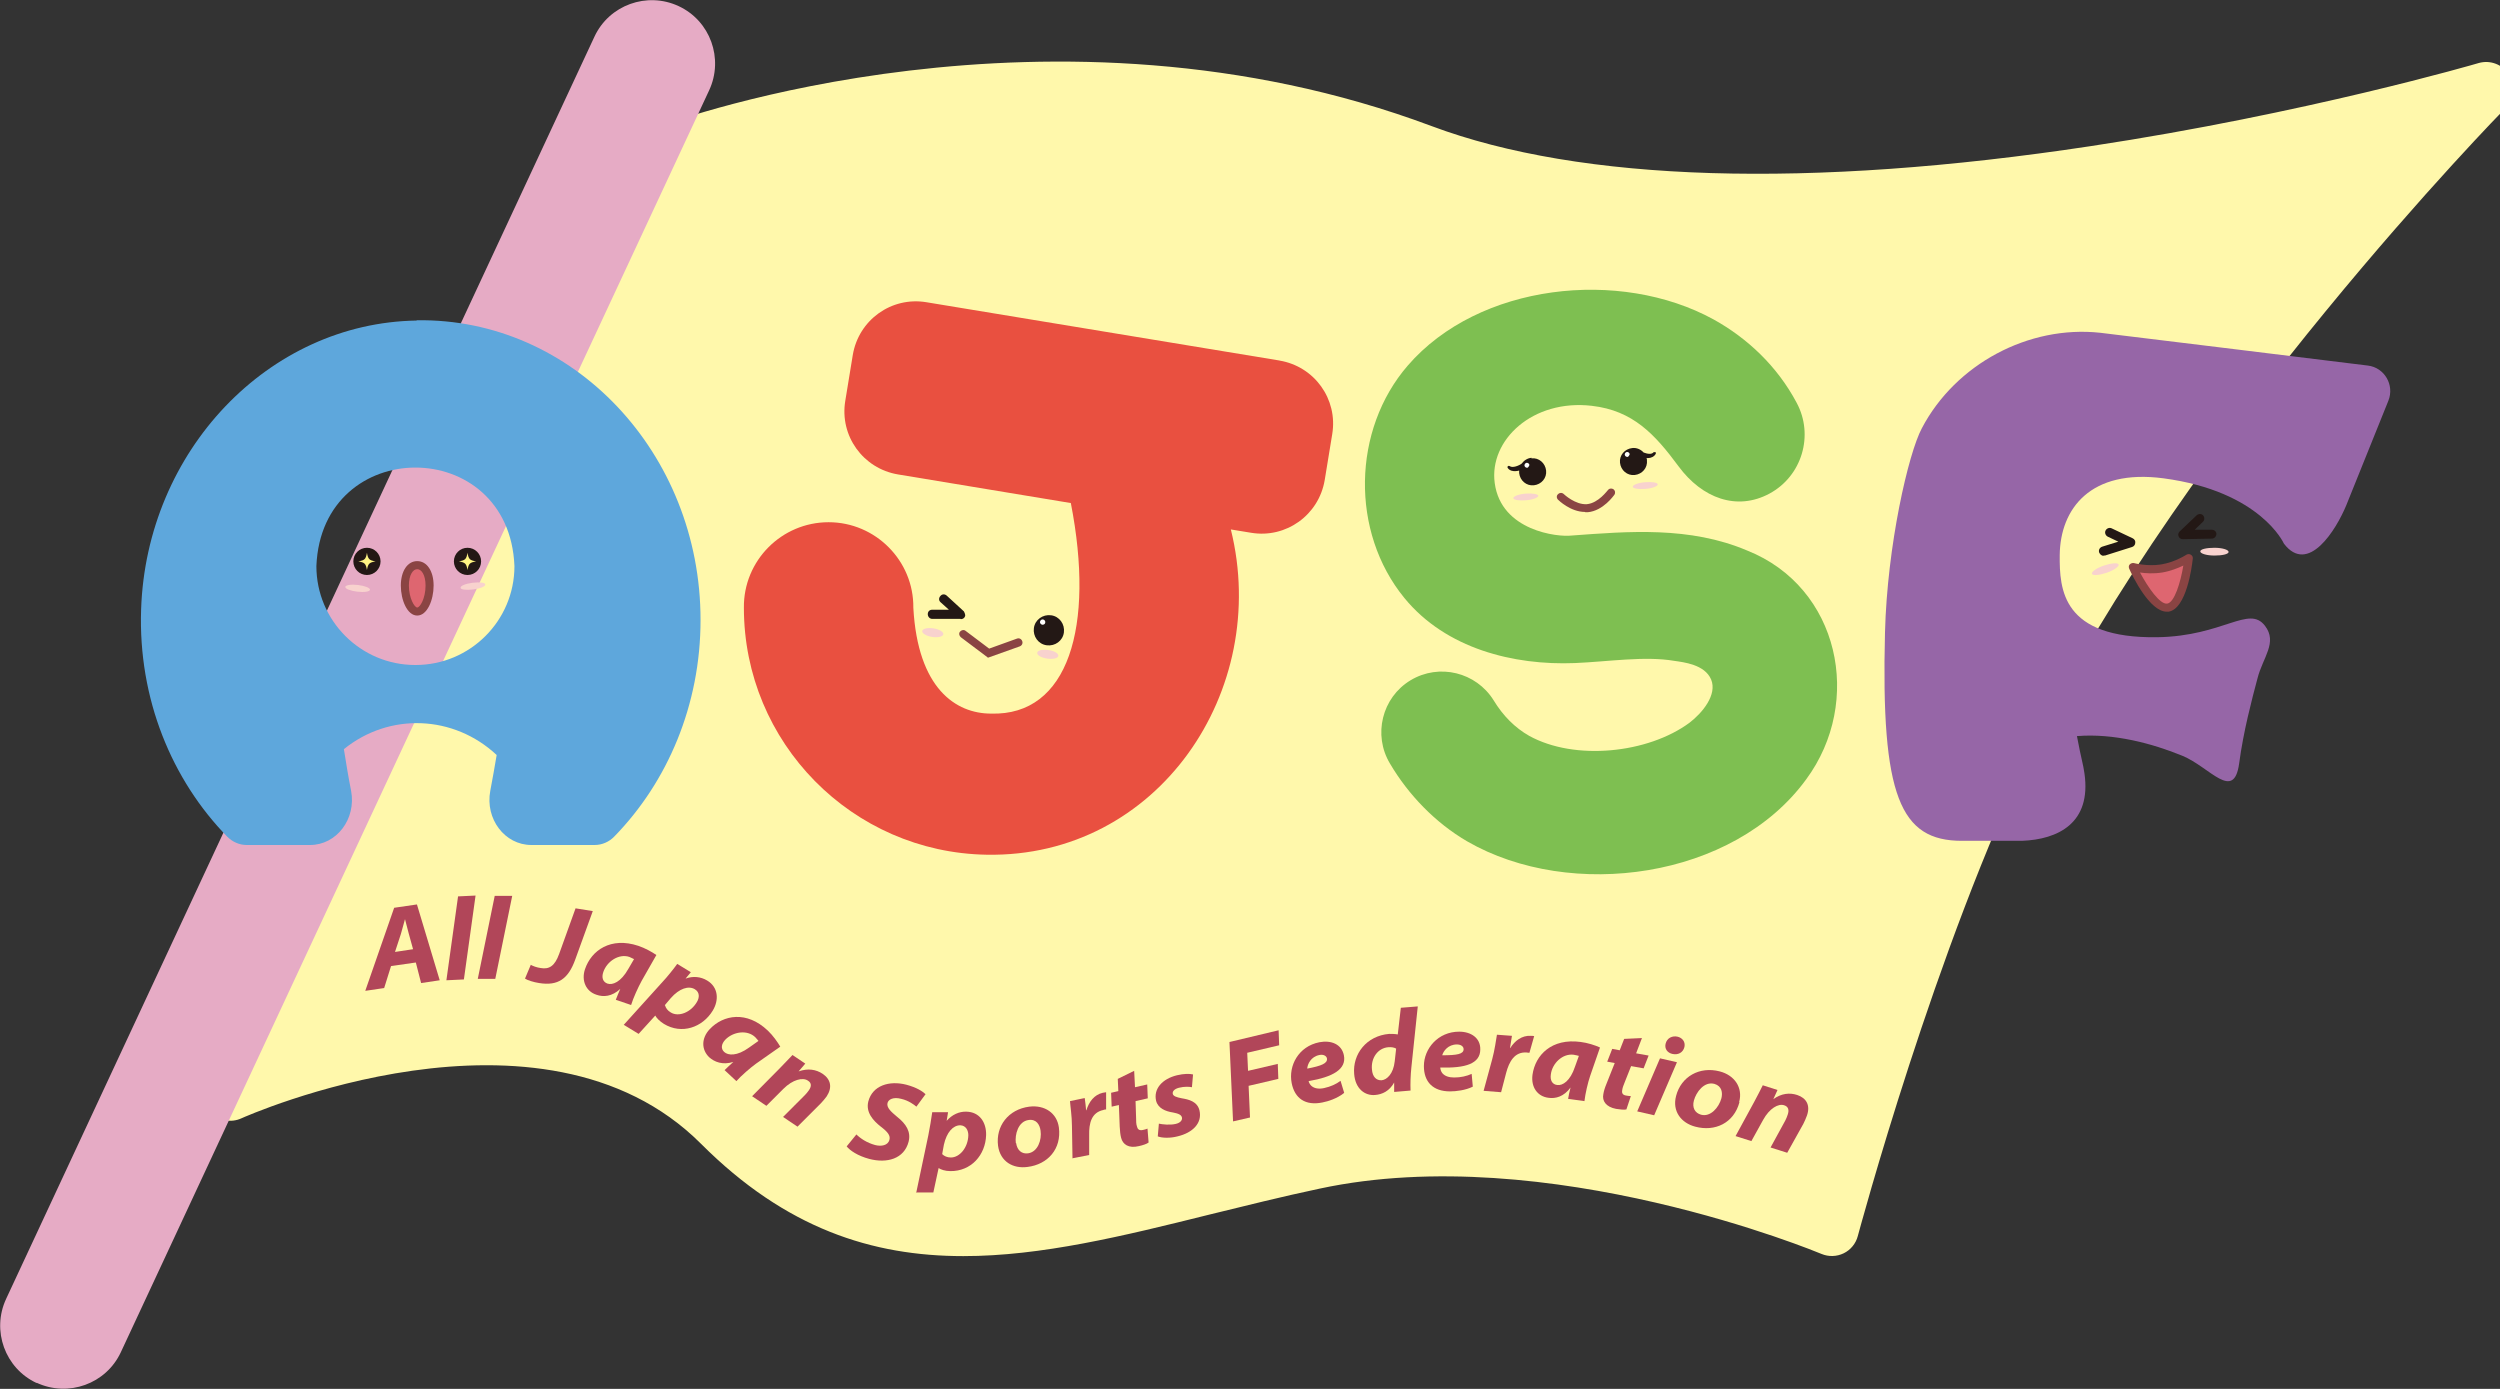
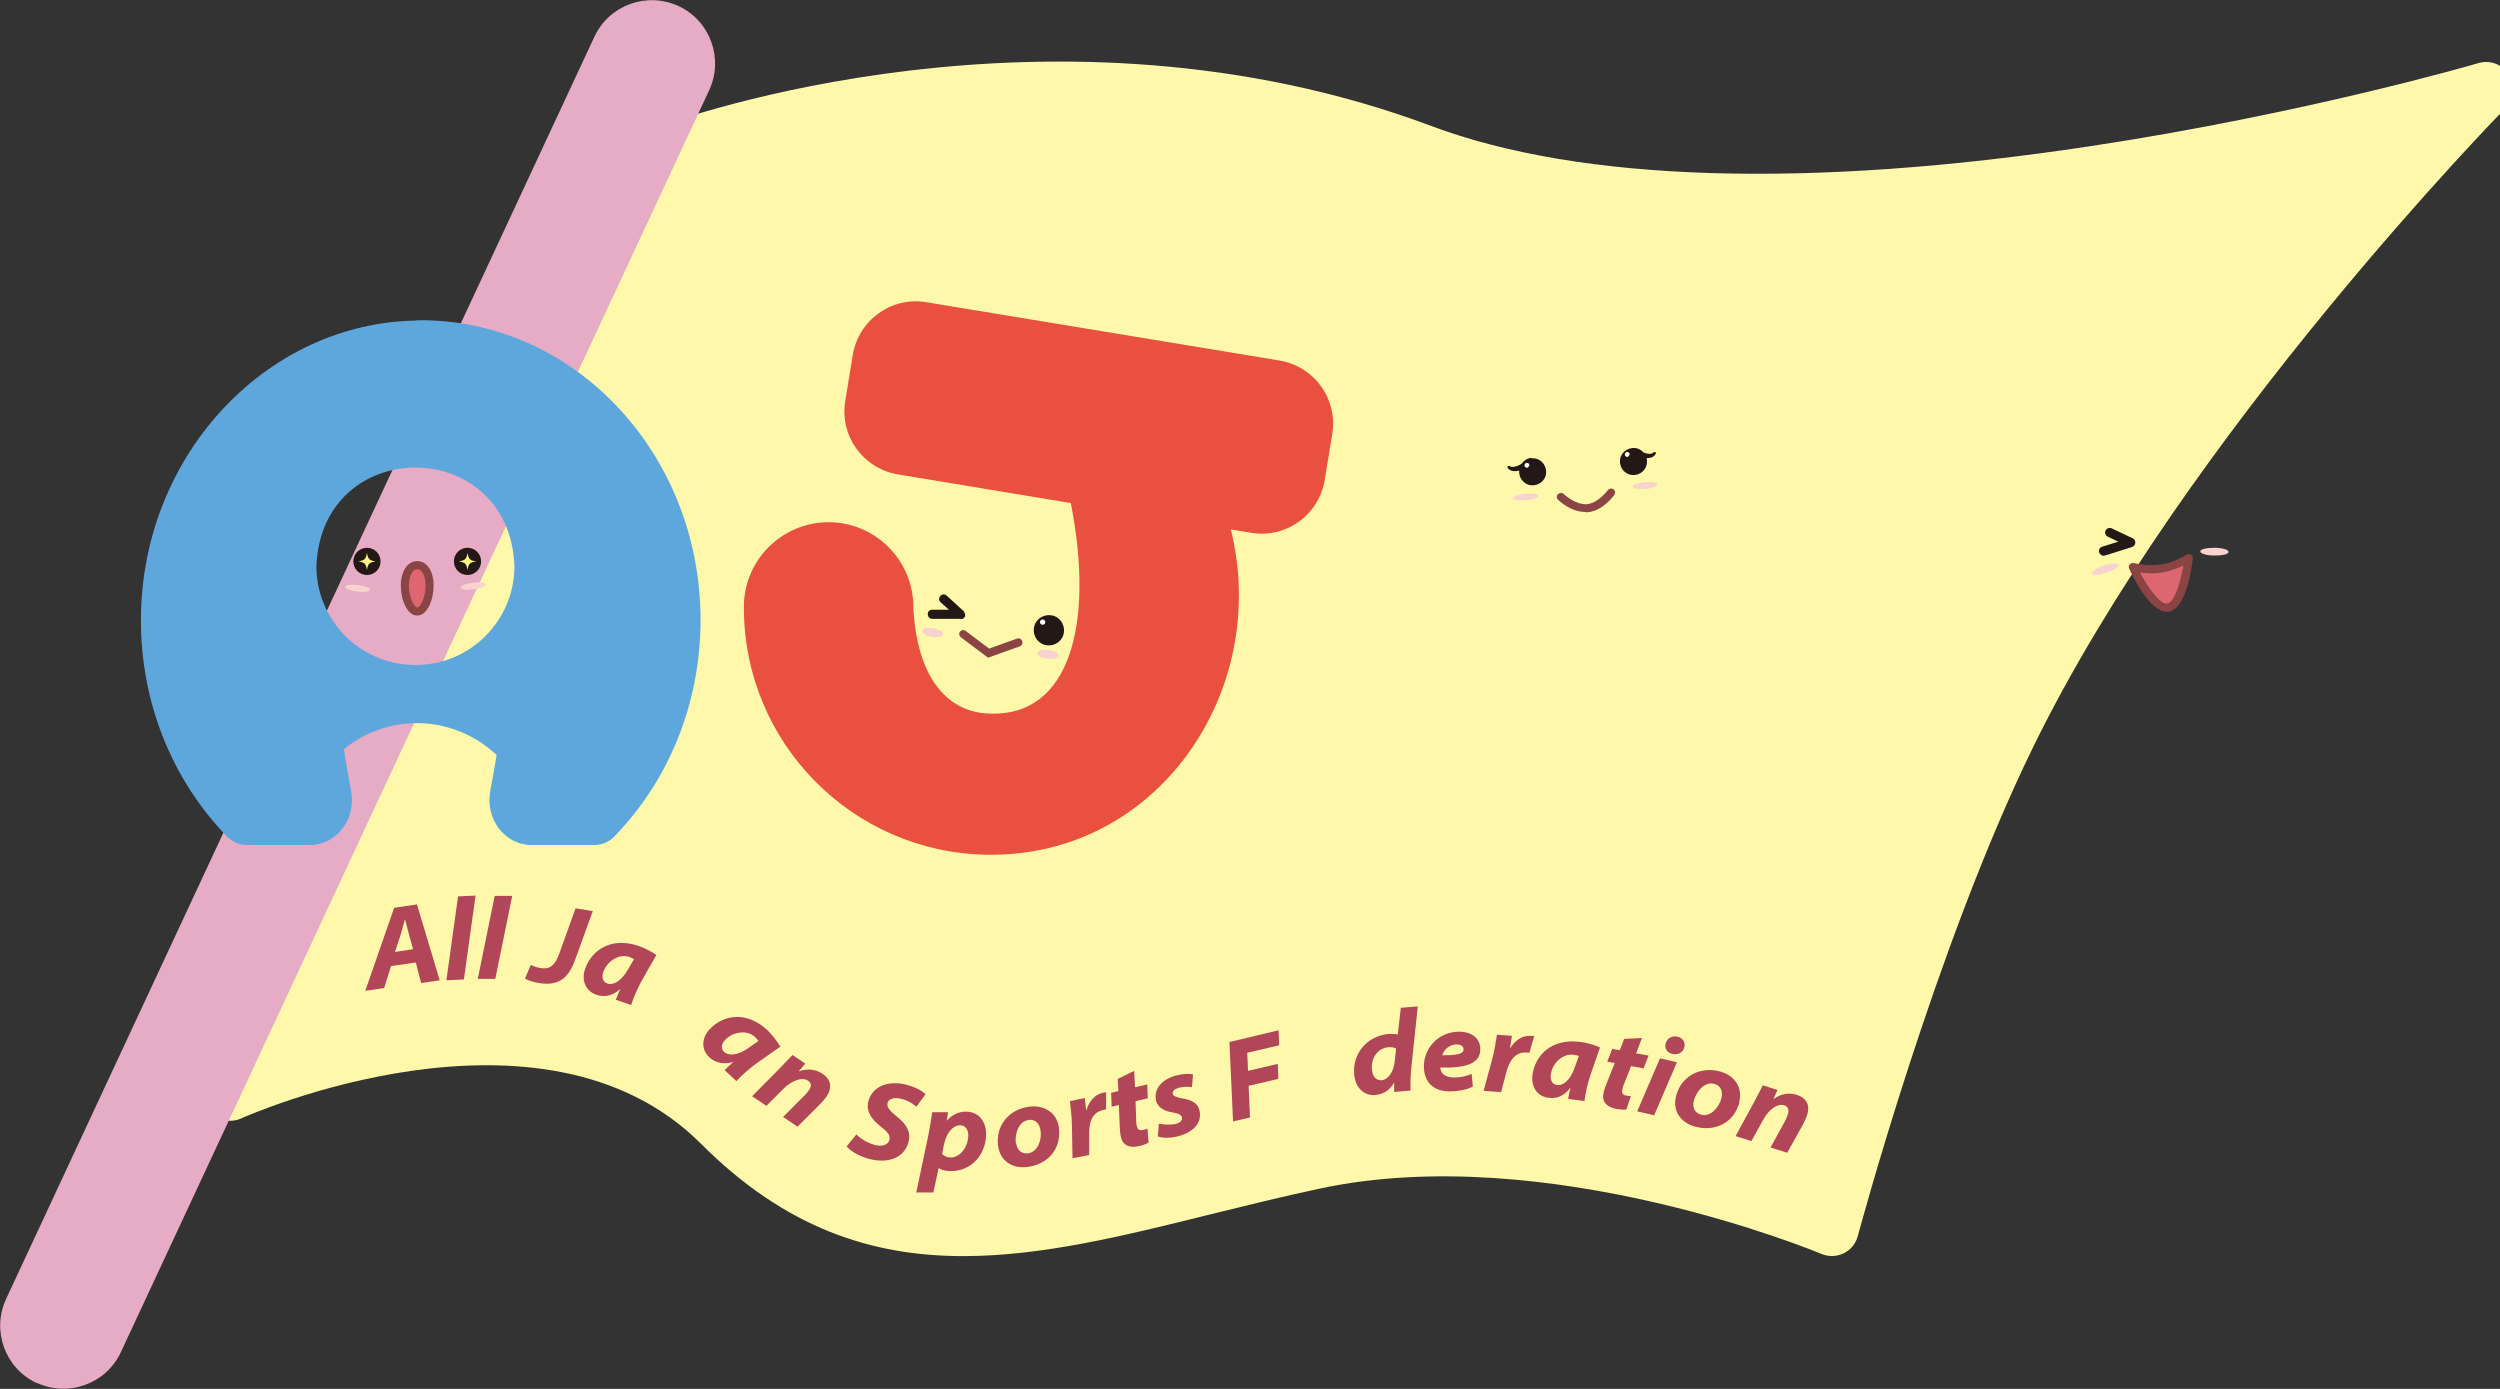
<svg xmlns="http://www.w3.org/2000/svg" id="_レイヤー_2" data-name="レイヤー 2" viewBox="0 0 90 50">
  <rect x="0" y="0" width="90" height="50" fill="#333333" stroke="none" />
  <defs>
    <style>
      .cls-1 {
        fill: #e6abc5;
      }

      .cls-2 {
        fill: #f8d2ce;
      }

      .cls-3 {
        fill: #fff8ab;
      }

      .cls-4 {
        fill: #fff583;
      }

      .cls-5 {
        fill: #5ea7dc;
      }

      .cls-6 {
        fill: #231815;
      }

      .cls-7 {
        fill: #8a4443;
      }

      .cls-8 {
        fill: #fff;
      }

      .cls-9 {
        fill: #7ebf51;
      }

      .cls-10 {
        fill: #b14659;
      }

      .cls-11 {
        fill: #e95040;
      }

      .cls-12 {
        fill: #de6670;
      }

      .cls-13 {
        fill: #9666a7;
      }
    </style>
  </defs>
  <g id="_レイヤー_1-2" data-name="レイヤー 1">
    <g id="ajsf">
      <path class="cls-3" d="M90.33,2.7c-.23-.38-.68-.55-1.1-.43-.06.02-6.23,1.82-13.96,2.99-10.16,1.54-18.36,1.29-23.73-.72-13.68-5.12-27.2-.21-27.77,0-.24.09-.43.27-.54.5L7.41,38.97c-.17.37-.1.8.19,1.09.28.29.72.37,1.09.2.11-.05,10.81-4.83,16.55.92,3.05,3.05,6.16,4.04,9.44,4.04,2.81,0,5.75-.72,8.88-1.5,1.27-.31,2.58-.64,3.95-.93,8.21-1.76,17.96,2.31,18.06,2.35.26.11.55.1.8-.02.25-.12.44-.35.51-.62.03-.1,2.78-10.39,6.32-17.62,5.51-11.26,16.89-22.88,17.01-23,.31-.31.37-.8.14-1.17Z" />
      <path class="cls-1" d="M1.32,49.79h0c-1.14-.53-1.63-1.89-1.1-3.03L21.4,1.32c.53-1.14,1.89-1.63,3.03-1.1h0c1.14.53,1.63,1.89,1.1,3.03L4.35,48.68c-.53,1.14-1.89,1.63-3.03,1.1Z" />
      <g>
        <path class="cls-10" d="M14.08,34.77l-.25.8-.68.1,1.04-2.99.82-.12.82,2.73-.67.1-.19-.74-.9.13ZM14.87,34.17l-.16-.58c-.04-.15-.09-.34-.13-.5h0c-.05.17-.1.37-.15.54l-.21.64.66-.1Z" />
        <path class="cls-10" d="M16.07,35.29l.42-3.02.63-.03-.42,3.02-.63.03Z" />
        <path class="cls-10" d="M17.2,35.24l.61-2.99h.63s-.61,2.99-.61,2.99h-.63Z" />
        <path class="cls-10" d="M19.1,34.73c.09.05.22.1.37.12.29.05.5-.06.66-.51l.59-1.64.62.1-.63,1.74c-.25.7-.62.96-1.3.85-.2-.03-.42-.1-.51-.16l.21-.5Z" />
        <path class="cls-10" d="M22.17,35.99c.04-.11.1-.25.16-.39h0c-.3.28-.61.3-.86.21-.37-.12-.55-.5-.41-.92.23-.68.93-1.17,1.92-.84.24.08.49.22.65.33l-.53.93c-.13.24-.3.61-.38.87l-.56-.19ZM22.83,34.53s-.1-.05-.17-.08c-.38-.13-.81.16-.94.54-.07.2-.02.36.15.42.18.06.48-.05.75-.53l.21-.36Z" />
-         <path class="cls-10" d="M22.45,36.9l1.4-1.55c.17-.18.41-.48.53-.65l.49.3-.19.23h0c.27-.1.55-.07.78.07.4.24.43.7.2,1.08-.37.61-1.12.87-1.76.48-.16-.1-.27-.22-.31-.3h0s-.6.66-.6.66l-.54-.33ZM23.94,36.19c.03.1.09.19.21.26.28.17.72,0,.94-.38.09-.15.11-.35-.08-.46-.22-.13-.55-.03-.86.32l-.22.26Z" />
        <path class="cls-10" d="M26.09,38.52c.09-.09.2-.19.31-.29h0c-.39.12-.68,0-.87-.17-.28-.27-.29-.68.02-1.01.49-.52,1.33-.67,2.09.05.19.18.35.41.45.58l-.87.61c-.22.16-.53.43-.71.63l-.43-.4ZM27.31,37.48s-.07-.09-.12-.14c-.29-.28-.8-.2-1.08.09-.14.15-.17.32-.04.44.14.13.46.16.9-.16l.34-.24Z" />
        <path class="cls-10" d="M27.07,39.47l.99-1c.19-.19.34-.36.47-.49l.46.31-.24.28h0c.34-.12.63-.07.87.09.29.2.35.49.14.81-.05.07-.15.19-.21.25l-.84.84-.52-.35.78-.78c.05-.05.11-.12.15-.18.09-.13.11-.26-.04-.35-.18-.12-.54-.04-.88.3l-.61.61-.52-.35Z" />
        <path class="cls-10" d="M30.82,40.83c.16.16.39.31.68.39.22.06.47.02.52-.19.04-.15-.06-.28-.31-.47-.28-.22-.55-.52-.45-.91.15-.57.75-.76,1.37-.6.37.1.57.23.69.34l-.33.45c-.08-.07-.28-.22-.54-.28-.29-.08-.47.02-.5.15-.04.17.14.32.34.49.33.26.51.54.42.9-.16.62-.78.79-1.42.62-.41-.11-.69-.3-.81-.45l.35-.43Z" />
        <path class="cls-10" d="M32.99,42.91l.43-2.04c.05-.24.11-.62.14-.83h.57s-.05.31-.05.31h0c.19-.22.45-.34.71-.33.47.01.72.38.71.84-.02.72-.54,1.31-1.29,1.3-.19,0-.35-.06-.42-.11h0l-.19.88h-.63ZM33.92,41.55c.07.07.18.12.31.12.32,0,.62-.36.63-.8,0-.17-.08-.35-.29-.36-.26,0-.49.25-.59.7l-.06.33Z" />
        <path class="cls-10" d="M38.12,40.59c.1.77-.4,1.33-1.13,1.42-.52.07-.98-.19-1.06-.76-.09-.71.37-1.31,1.12-1.41.56-.07,1,.23,1.07.75ZM36.58,41.15c.04.27.21.4.43.37.35-.05.5-.48.45-.82-.03-.21-.15-.42-.43-.38-.38.05-.5.53-.46.83Z" />
        <path class="cls-10" d="M38.61,41.71l-.02-1.18c0-.34-.06-.72-.07-.89l.53-.11c.02.15.04.3.05.44h.01c.09-.3.28-.56.59-.63.04,0,.08-.02.12-.02v.62s-.06,0-.1.02c-.43.09-.52.48-.51.91v.71s-.61.12-.61.12Z" />
        <path class="cls-10" d="M40.83,38.55l.03.59.44-.1.02.5-.44.1.02.62c0,.09,0,.21.03.29.02.09.07.16.21.13.06-.01.12-.03.17-.05l.04.5c-.06.05-.21.1-.35.13-.37.09-.58-.06-.64-.3-.03-.12-.04-.23-.05-.4l-.03-.78-.26.06-.02-.5.26-.06-.02-.44.59-.29Z" />
        <path class="cls-10" d="M41.71,40.45c.14.03.41.06.62.01.17-.04.24-.14.22-.23-.02-.09-.11-.14-.32-.18-.27-.04-.54-.15-.61-.42-.1-.43.22-.79.75-.92.25-.06.46-.06.58-.03l-.04.46c-.1-.02-.27-.03-.47.02-.15.04-.24.12-.22.22.02.08.12.12.33.16.24.04.55.11.63.43.11.46-.24.81-.79.94-.27.07-.56.06-.71,0l.04-.46Z" />
        <path class="cls-10" d="M44.27,37.51l1.76-.42.02.54-1.15.27.03.65,1.07-.25.02.54-1.07.25.05,1.14-.61.14-.13-2.86Z" />
-         <path class="cls-10" d="M48.37,39.36c-.23.18-.55.29-.77.33-.6.12-.99-.14-1.1-.7-.12-.62.24-1.32,1-1.47.42-.08.8.07.88.47.1.5-.39.78-1.27.93.01.06.06.14.11.18.11.09.27.11.45.07.23-.05.43-.14.59-.26l.13.43ZM47.5,37.98c-.31.06-.43.33-.44.49.52-.1.74-.19.71-.37-.02-.09-.13-.15-.27-.12Z" />
        <path class="cls-10" d="M51.04,36.23l-.23,2.19c-.03.28-.04.59-.03.84l-.59.05v-.34s0,0,0,0c-.17.31-.43.43-.69.45-.36.03-.71-.22-.75-.76-.06-.71.44-1.37,1.26-1.44.09,0,.21,0,.31.02l.11-.96.62-.05ZM50.26,37.75c-.06-.04-.17-.06-.28-.05-.38.03-.63.39-.59.8.02.27.16.4.35.39.19-.02.42-.23.47-.68l.05-.45Z" />
        <path class="cls-10" d="M53.02,39.12c-.26.13-.6.17-.82.17-.61,0-.94-.34-.94-.91,0-.63.51-1.24,1.27-1.24.43,0,.77.23.76.64,0,.51-.53.68-1.44.65,0,.06.03.15.07.2.09.11.24.16.43.16.24,0,.45-.05.63-.13l.04.45ZM52.45,37.6c-.32,0-.49.24-.53.39.53,0,.77-.04.77-.22,0-.1-.1-.17-.24-.17Z" />
        <path class="cls-10" d="M53.41,39.27l.31-1.14c.09-.33.14-.71.17-.88l.54.04c-.02.15-.05.29-.07.44h.01c.16-.26.42-.46.74-.44.04,0,.08,0,.12.01l-.17.6s-.06,0-.1-.01c-.43-.03-.63.32-.74.74l-.18.69-.63-.05Z" />
        <path class="cls-10" d="M56.45,39.57c.02-.12.05-.27.09-.42h0c-.24.33-.54.41-.8.37-.39-.05-.63-.38-.57-.83.1-.71.69-1.32,1.73-1.18.25.03.53.12.7.2l-.35,1.01c-.09.26-.18.66-.21.92l-.58-.08ZM56.83,38.01s-.11-.03-.18-.04c-.4-.05-.77.31-.82.71-.03.21.05.36.23.38.19.03.47-.14.64-.66l.14-.39Z" />
        <path class="cls-10" d="M59.11,37.37l-.21.55.45.08-.18.46-.45-.08-.23.58c-.03.08-.08.19-.09.28-.02.09,0,.18.14.2.06.01.12.02.17.02l-.16.48c-.08.02-.24,0-.37-.02-.37-.07-.51-.29-.46-.53.02-.12.05-.22.12-.39l.29-.73-.27-.05.18-.46.27.05.16-.41.65-.03Z" />
        <path class="cls-10" d="M58.94,40.01l.82-1.91.61.14-.82,1.91-.61-.14ZM59.96,37.58c.05-.22.25-.3.43-.26.17.04.29.18.25.37-.05.21-.24.3-.44.25-.17-.04-.28-.18-.24-.36Z" />
        <path class="cls-10" d="M62.62,39.68c-.2.75-.88,1.07-1.59.88-.5-.13-.84-.55-.69-1.11.18-.69.84-1.07,1.57-.88.54.14.84.59.7,1.1ZM60.98,39.62c-.07.26.04.45.26.51.34.09.64-.26.73-.59.05-.2.02-.44-.25-.52-.37-.1-.66.3-.74.6Z" />
        <path class="cls-10" d="M62.48,40.9l.67-1.23c.13-.24.23-.44.31-.6l.53.17-.15.33h0c.29-.21.59-.24.86-.15.33.11.48.37.35.74-.03.08-.09.23-.13.3l-.58,1.04-.6-.19.53-.97c.03-.06.07-.15.09-.22.05-.15.03-.28-.13-.33-.21-.07-.53.11-.76.53l-.42.76-.6-.19Z" />
      </g>
      <path class="cls-11" d="M46.07,12.98l-12.72-2.1c-1.26-.21-2.44.64-2.65,1.9l-.27,1.65c-.21,1.26.64,2.44,1.9,2.65l6.22,1.03c.87,4.46-.09,7.66-2.87,7.58-1.27,0-2.64-.9-2.8-3.81,0,0,0,0,0,0,.02-1.69-1.36-3.08-3.05-3.08-1.69,0-3.07,1.38-3.05,3.08,0,4.86,3.9,8.81,8.74,8.89,6.17.11,10.23-5.91,8.79-11.71l.73.12c1.26.21,2.44-.64,2.65-1.9l.27-1.65c.21-1.26-.64-2.44-1.9-2.65Z" />
-       <path class="cls-9" d="M57.31,14.61c-2.14-.25-3.71,1.24-3.5,2.78.23,1.73,2.28,1.95,2.76,1.89,2.05-.15,4.26-.34,6.33.54,3.32,1.32,4.19,5.44,2.12,8.24-2.61,3.58-8.47,4.38-12.2,2.23-1.15-.67-2.12-1.68-2.78-2.8-.62-1.03-.29-2.38.74-3,1.03-.62,2.36-.29,2.99.72.34.56.77.99,1.28,1.28,1.65.91,4.28.63,5.77-.47.46-.35,1.01-1.01.78-1.56-.23-.54-.99-.62-1.33-.67-1.06-.18-2.38.03-3.57.08-2.21.09-4.65-.52-6.14-2.34-1.95-2.38-1.88-6.06.12-8.37,2.56-2.96,7.64-3.51,11.01-1.66,1.21.67,2.29,1.68,2.99,3,.63,1.17.19,2.64-.98,3.27-1.17.63-2.42.17-3.27-.98s-1.64-2.01-3.12-2.18Z" />
-       <path class="cls-13" d="M85.24,13.16c-2.52-.31-7.15-.88-9.63-1.18-2.58-.28-5.21,1.13-6.42,3.43-.49.91-1.25,4.23-1.33,7.35-.15,5.92.55,7.51,2.77,7.51h2.16c1.29-.05,2.51-.63,2.25-2.43-.04-.31-.12-.53-.27-1.34,1.32-.11,2.73.27,3.8.71.99.41,1.85,1.67,2.04.27.15-1.14.46-2.31.66-3.06.19-.75.73-1.29.27-1.89-.58-.76-1.49.37-3.87.41-3.44.05-3.53-1.72-3.52-2.96.02-1.66,1.1-3.11,3.74-2.76,3.5.47,4.33,2.35,4.33,2.35.87,1.14,1.88-.49,2.25-1.39l1.51-3.75c.23-.57-.14-1.2-.74-1.27Z" />
      <path class="cls-5" d="M15,11.54c-5.33.08-9.73,4.69-9.92,10.4-.11,3.22,1.11,6.14,3.1,8.18.19.19.44.3.7.3h2.28c.96,0,1.67-.94,1.48-1.95-.1-.5-.18-1-.26-1.5,1.64-1.33,3.96-1.23,5.5.21-.07.43-.15.86-.23,1.29-.19,1.01.52,1.95,1.48,1.95h2.28c.26,0,.52-.11.71-.31,1.91-1.96,3.1-4.73,3.1-7.79,0-6.01-4.59-10.88-10.22-10.79ZM14.95,23.94c-1.97,0-3.56-1.6-3.56-3.56.19-4.73,6.94-4.73,7.13,0,0,1.97-1.6,3.56-3.56,3.56Z" />
      <g>
        <path class="cls-7" d="M57.06,18.43c-.52,0-.95-.42-.97-.44-.06-.06-.06-.15,0-.2.06-.06.15-.06.21,0,0,0,.41.39.83.36.42-.04.74-.5.75-.5.05-.07.14-.08.2-.04.07.05.08.14.04.2-.02.02-.4.58-.96.63-.03,0-.06,0-.09,0Z" />
        <path class="cls-2" d="M54.48,17.93c0,.07.21.1.46.08.25-.02.44-.1.44-.16s-.21-.1-.46-.08c-.25.02-.44.1-.44.16Z" />
        <path class="cls-2" d="M58.78,17.52c0,.07.21.1.46.08.25-.02.44-.1.44-.16,0-.07-.21-.1-.46-.08s-.44.1-.44.16Z" />
        <path class="cls-6" d="M59.6,16.28s-.05-.01-.07,0h0c-.07.09-.23.06-.36.01-.1-.11-.25-.18-.41-.16-.27.03-.47.26-.44.53.03.27.26.47.53.44.27-.03.47-.26.44-.53,0-.03,0-.06-.02-.08.02,0,.05,0,.07,0,.09,0,.22-.05.27-.16,0-.02,0-.04-.01-.06Z" />
        <path class="cls-6" d="M55.14,16.48c-.15.01-.28.1-.36.21-.09.07-.33.17-.43.09h0s-.04-.02-.06,0c-.02.01-.03.04-.01.07.07.1.2.12.29.11.04,0,.08-.01.12-.02,0,.03,0,.06,0,.09.03.27.26.47.53.44.27-.03.47-.26.44-.53-.03-.27-.26-.47-.53-.44Z" />
        <path class="cls-8" d="M58.67,16.35s-.03.09-.08.1c-.05,0-.09-.03-.1-.08,0-.05.03-.09.08-.1.05,0,.09.03.1.08Z" />
        <path class="cls-8" d="M55.06,16.74s-.03.09-.08.1c-.05,0-.09-.03-.1-.08,0-.05.03-.09.08-.1.05,0,.09.03.1.08Z" />
      </g>
      <g>
        <circle class="cls-6" cx="13.21" cy="20.21" r=".49" />
        <circle class="cls-6" cx="16.83" cy="20.21" r=".49" />
        <g>
          <path class="cls-12" d="M15.46,21.08c0,.46-.2.93-.44.93s-.44-.47-.44-.93.2-.74.44-.74.44.28.44.74Z" />
          <path class="cls-7" d="M15.02,22.16c-.36,0-.59-.56-.59-1.08s.24-.88.59-.88.59.36.59.88-.23,1.08-.59,1.08ZM15.02,20.49c-.15,0-.3.2-.3.59,0,.45.2.79.3.79s.3-.33.3-.79c0-.39-.15-.59-.3-.59Z" />
        </g>
        <path class="cls-2" d="M12.43,21.13c0,.07.19.14.43.17.25.03.45,0,.46-.07,0-.07-.19-.14-.43-.17s-.45,0-.46.07Z" />
        <path class="cls-2" d="M16.58,21.16c0,.07.22.09.46.06.25-.03.44-.11.43-.18,0-.07-.22-.09-.46-.06s-.44.11-.43.18Z" />
        <path class="cls-4" d="M13.52,20.21c-.23.04-.27.08-.31.31-.04-.23-.08-.27-.31-.31.23-.04.27-.08.31-.31.04.23.08.27.31.31Z" />
        <path class="cls-4" d="M17.14,20.21c-.23.04-.27.08-.31.31-.04-.23-.08-.27-.31-.31.23-.04.27-.08.31-.31.04.23.08.27.31.31Z" />
      </g>
      <g>
        <g>
          <path class="cls-12" d="M76.78,20.41s.71,1.55,1.26,1.46c.55-.09.74-1.78.74-1.78,0,0-.43.29-.97.38s-1.04-.05-1.04-.05Z" />
          <path class="cls-7" d="M78,22.02c-.61,0-1.23-1.28-1.35-1.55-.02-.05-.02-.11.02-.15.04-.04.1-.06.15-.05,0,0,.47.13.98.05.5-.08.91-.35.91-.35.05-.03.11-.03.16,0,.05.03.08.08.07.14-.03.3-.23,1.81-.87,1.91-.02,0-.04,0-.07,0ZM77.04,20.61c.29.54.72,1.16.98,1.12.26-.04.48-.76.58-1.37-.19.09-.46.2-.76.25-.31.05-.6.03-.8,0Z" />
        </g>
        <path class="cls-2" d="M75.31,20.66c.03.07.26.05.53-.04.26-.09.46-.23.43-.3-.03-.07-.26-.05-.53.04s-.46.23-.43.3Z" />
        <path class="cls-2" d="M80.23,19.87c0,.08-.23.13-.51.13-.28,0-.51-.07-.51-.15,0-.08.23-.13.51-.13.28,0,.51.07.51.15Z" />
        <path class="cls-6" d="M75.73,20.01c-.07,0-.13-.05-.16-.12-.03-.09.02-.18.11-.21l.58-.18-.38-.18c-.08-.04-.12-.14-.08-.22.04-.08.14-.12.22-.08l.76.36c.06.03.1.09.09.16,0,.07-.05.13-.11.15l-.98.31s-.03,0-.05,0Z" />
-         <path class="cls-6" d="M78.58,19.41c-.07,0-.13-.04-.15-.1-.03-.06-.01-.13.04-.18l.61-.58c.07-.06.17-.06.23,0,.06.07.06.17,0,.23l-.3.29h.61c.09,0,.17.06.17.15s-.07.17-.16.17l-1.03.02h0Z" />
      </g>
      <g>
        <g>
          <path class="cls-6" d="M38.3,22.77c-.04.3-.32.5-.62.46s-.5-.32-.46-.62c.04-.3.32-.5.62-.46.3.04.5.32.46.62Z" />
          <path class="cls-7" d="M35.56,23.67l-.97-.73c-.06-.05-.08-.14-.03-.2.05-.06.14-.08.2-.03l.85.64,1-.36c.08-.03.16.01.19.09s-.01.16-.09.19l-1.15.41Z" />
          <path class="cls-6" d="M34.58,22.28h-1.02c-.09,0-.16-.08-.16-.17,0-.09.06-.16.16-.16h.6s-.3-.27-.3-.27c-.07-.06-.07-.16,0-.23.06-.07.16-.07.23,0l.61.56s.07.12.04.18c-.02.06-.08.1-.15.1Z" />
          <path class="cls-8" d="M37.63,22.41c0,.05-.06.09-.11.08s-.09-.06-.08-.11.06-.09.11-.08.09.06.08.11Z" />
        </g>
        <path class="cls-2" d="M33.96,22.83c-.01.09-.19.13-.4.1-.21-.03-.37-.13-.36-.21.01-.09.19-.13.4-.1.21.03.37.13.36.21Z" />
        <path class="cls-2" d="M37.34,23.5c-.01.09.15.18.36.21s.39-.01.4-.1-.15-.18-.36-.21c-.21-.03-.39.01-.4.1Z" />
      </g>
    </g>
  </g>
</svg>